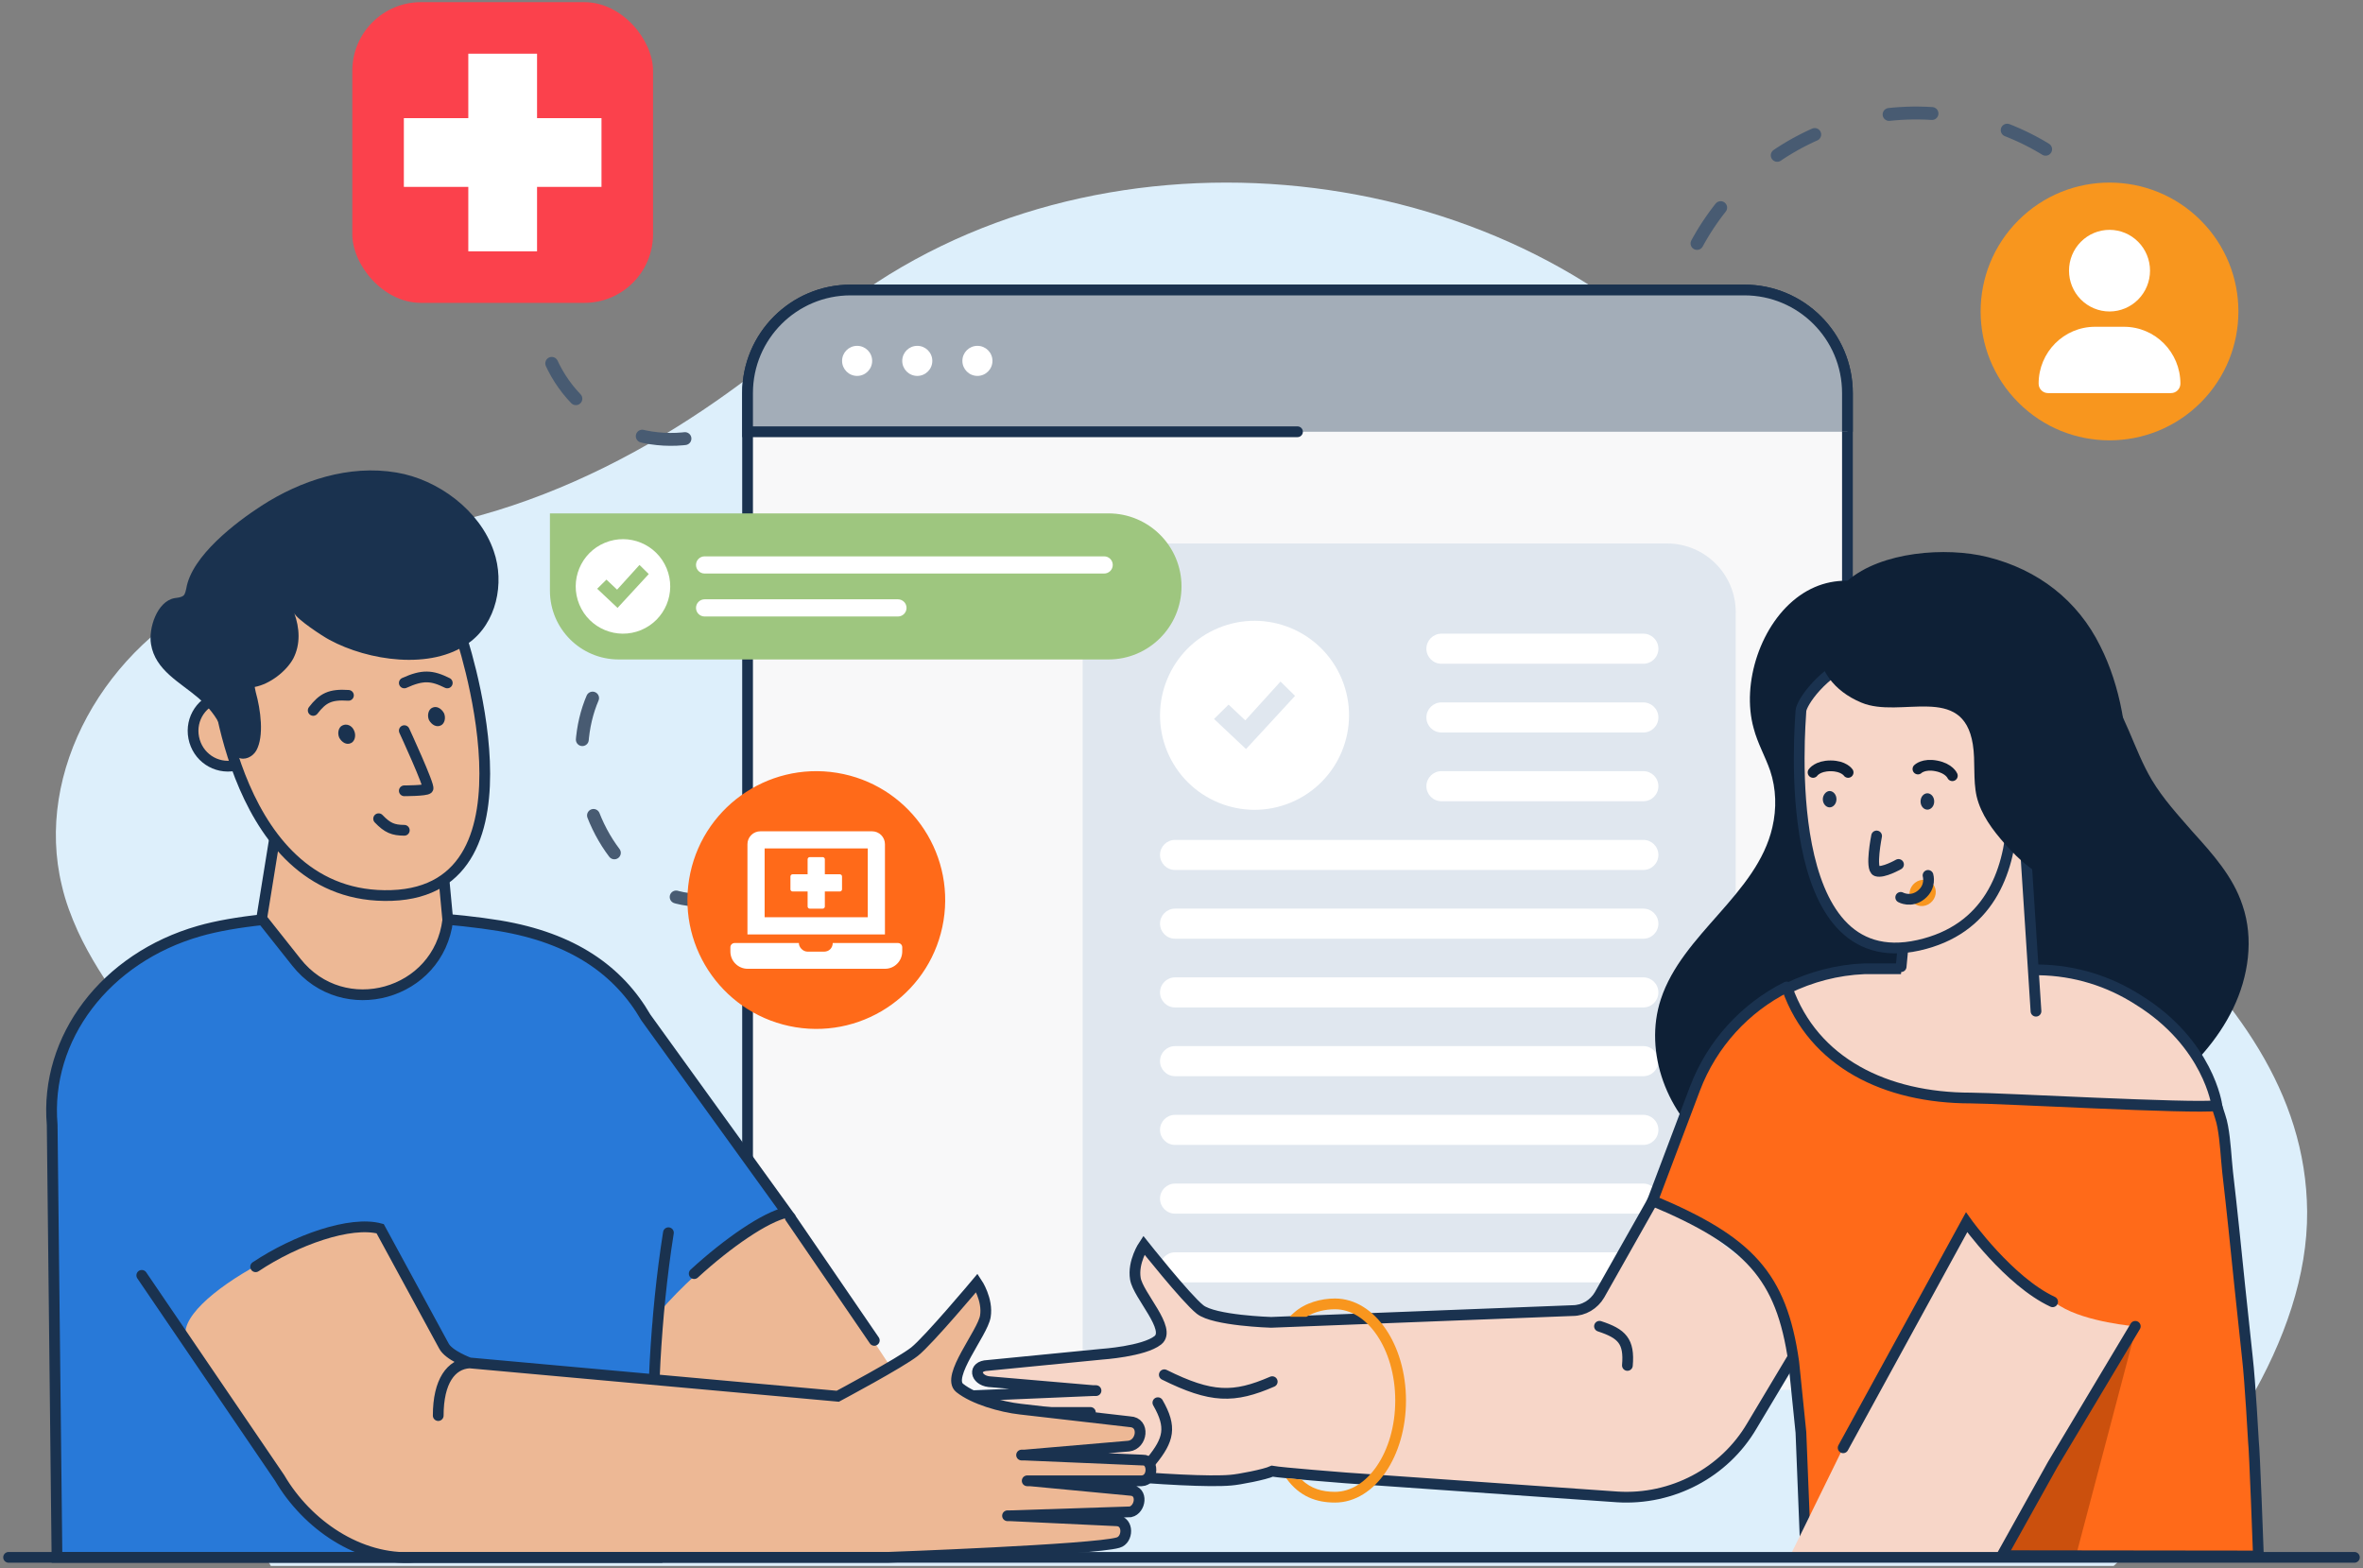
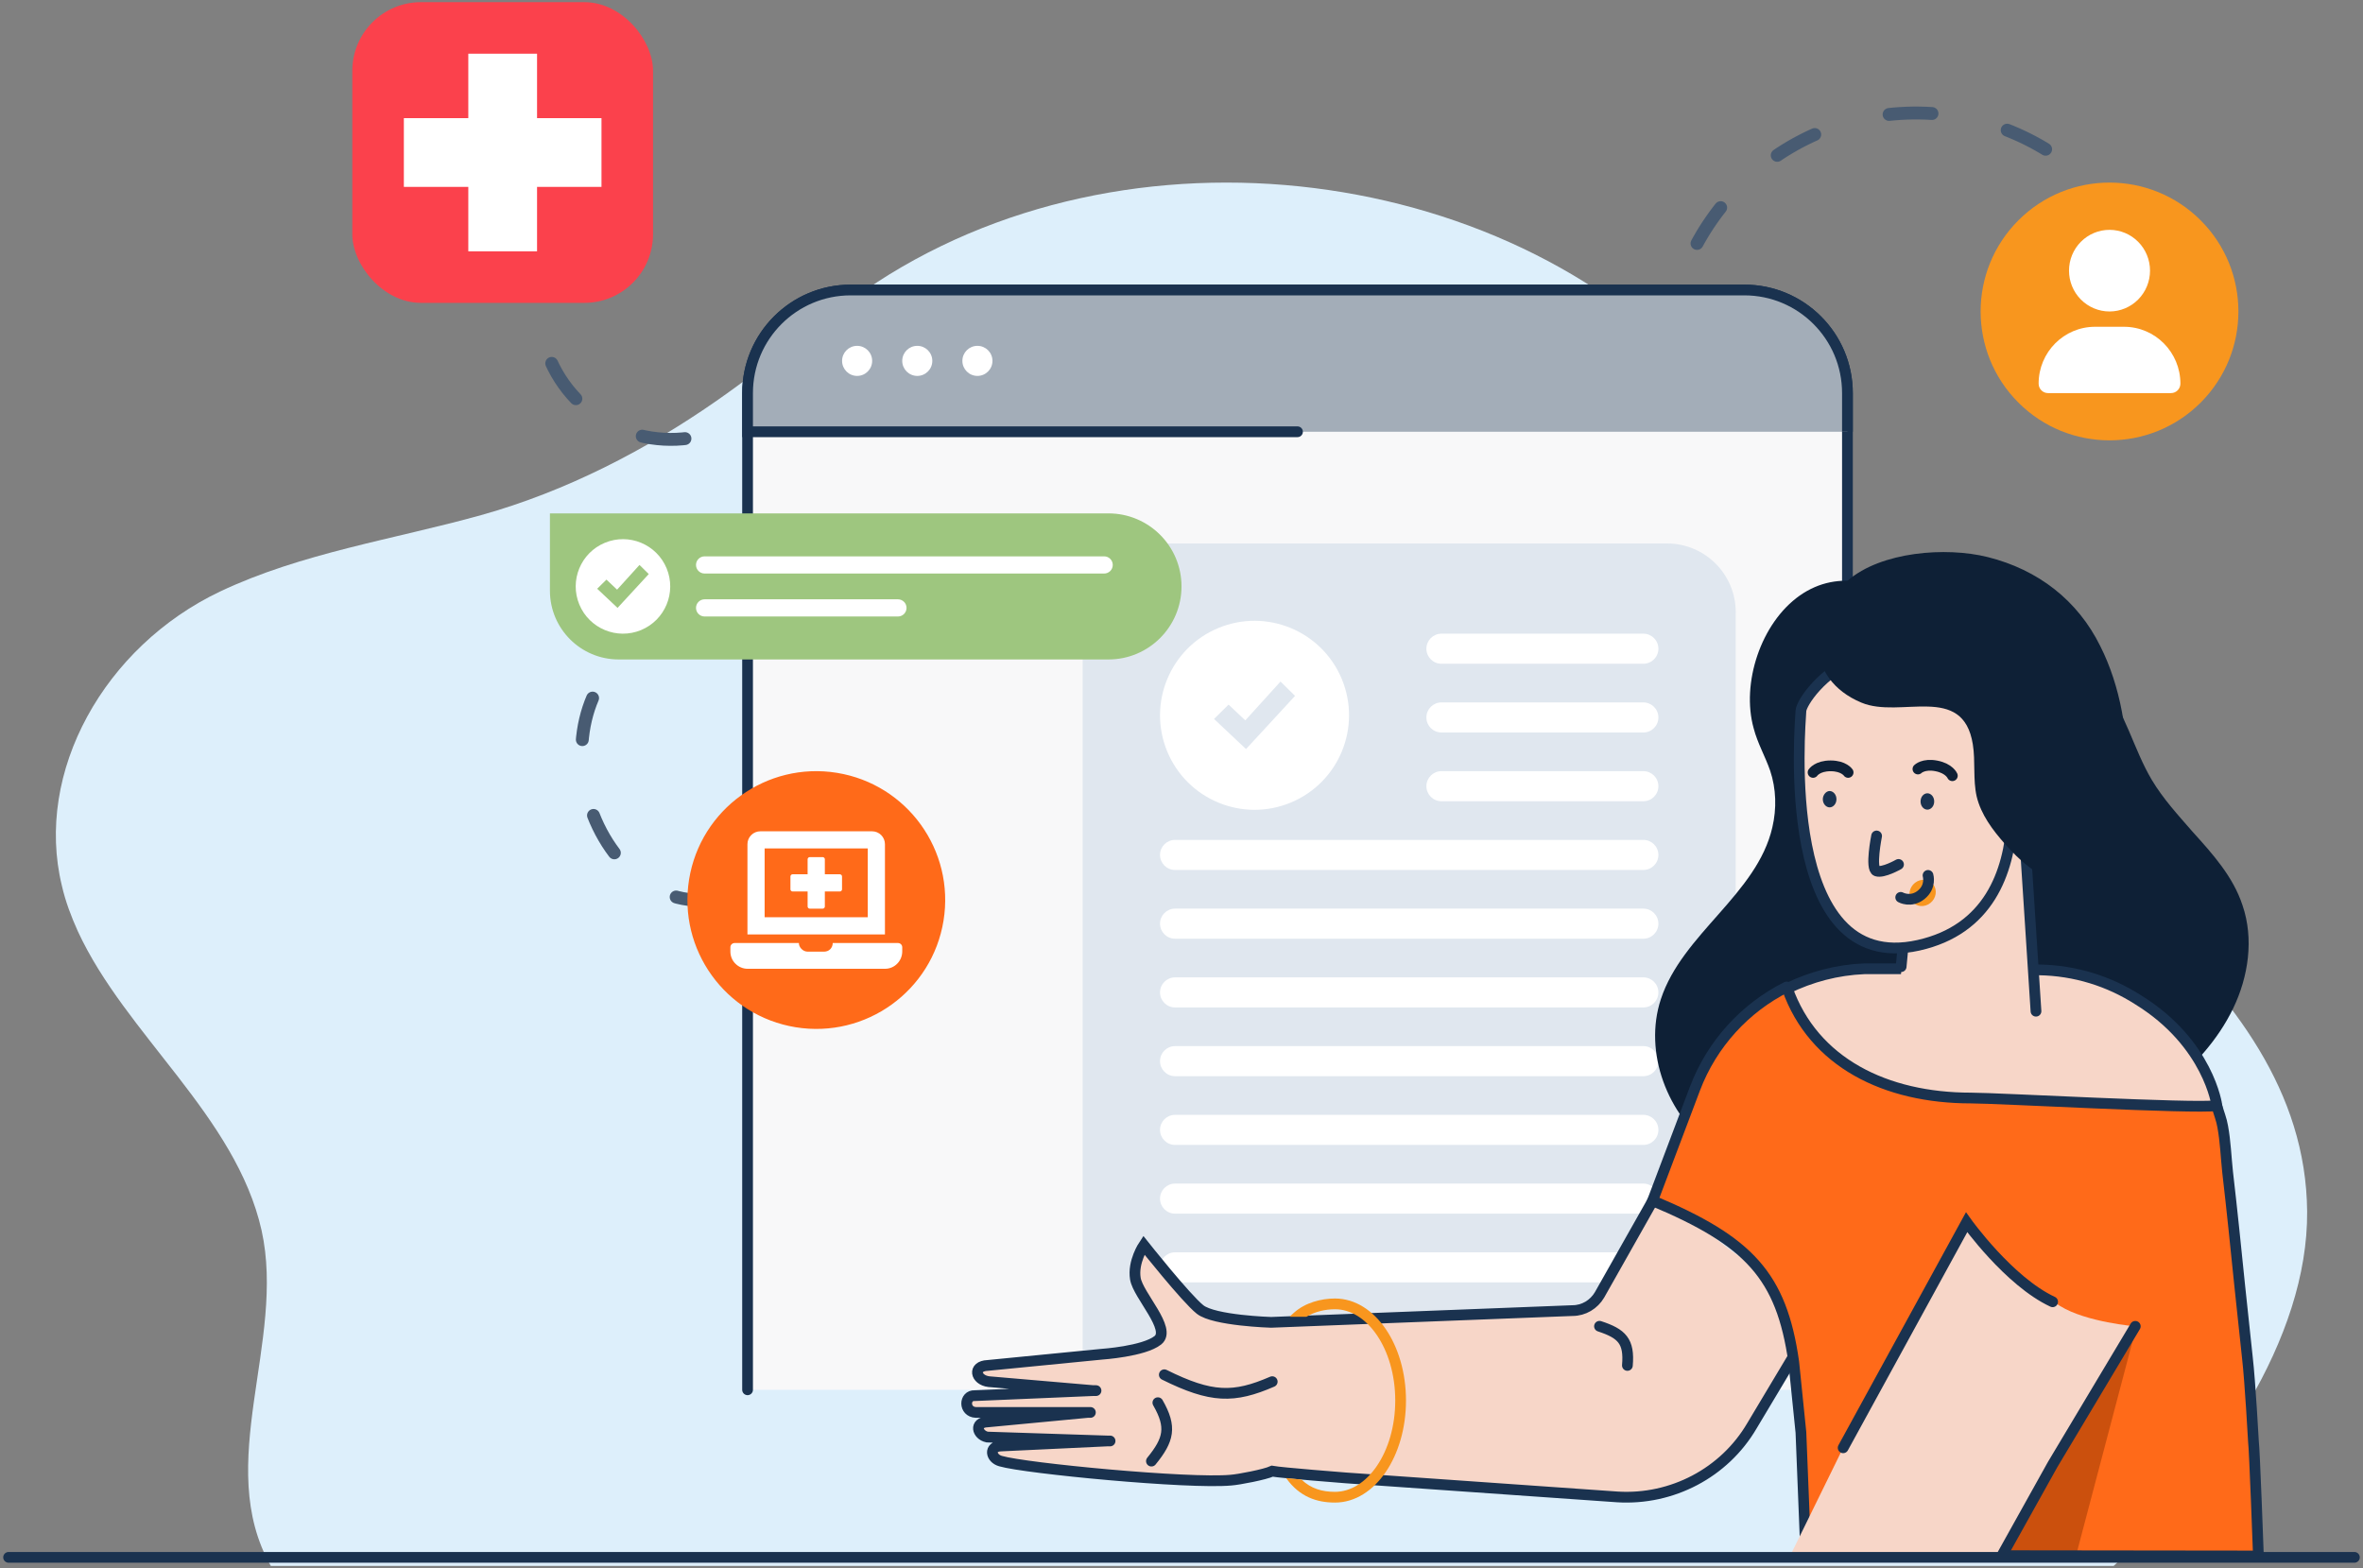
<svg xmlns="http://www.w3.org/2000/svg" width="550" height="365" viewBox="0 0 550 365" fill="none">
  <rect x="0" y="0" width="550" height="365" fill="#808080" stroke="none" />
  <g clip-path="url(#clip0_168_12881)">
    <path d="M388 83.494C388.447 51.464 414.774 25.862 446.804 26.309C478.834 26.756 504.436 53.083 503.989 85.113" stroke="#485B72" stroke-width="3" stroke-miterlimit="10" stroke-linecap="round" stroke-dasharray="10 18" />
    <path d="M18.109 216.753C16.555 213.298 15.241 209.842 14.405 206.177C7.953 179.685 24.322 150.471 51.204 137.696C70.201 128.691 91.707 125.55 112.018 119.895C131.851 114.346 150.37 104.712 166.619 93.404C180.359 83.875 192.665 72.776 207.002 63.875C269.847 25.237 360.411 40.734 402.825 96.231C416.685 114.346 424.809 135.497 438.429 153.822C469.613 195.811 536.52 226.072 536.998 281.988C537.237 311.621 515.492 343.244 491.955 364.5H63.032C49.651 340.835 66.617 312.249 60.882 286.386C54.908 259.789 29.22 240.836 18.109 216.753Z" fill="#DDEFFB" />
    <path d="M182.311 87.699C173.419 102.117 154.524 106.597 140.105 97.706C125.687 88.814 121.207 69.919 130.099 55.501" stroke="#485B72" stroke-width="3" stroke-miterlimit="10" stroke-linecap="round" stroke-dasharray="10 18" />
    <path d="M167.268 208.919C154.548 212.181 140.827 201.524 136.619 185.116C132.41 168.708 139.31 152.762 152.029 149.5" stroke="#485B72" stroke-width="3" stroke-miterlimit="10" stroke-linecap="round" stroke-dasharray="10 18" />
    <path d="M174 91.5C174 78.245 184.745 67.5 198 67.5H406C419.255 67.5 430 78.245 430 91.5V323.5H174V91.5Z" fill="#F8F8F9" />
    <path d="M430 323.5V91.5C430 78.245 419.255 67.5 406 67.5H198C184.745 67.5 174 78.245 174 91.5V323.5" stroke="#1A324F" stroke-width="2.5" stroke-linecap="round" />
    <path d="M252 142.5C252 133.663 259.163 126.5 268 126.5H388C396.837 126.5 404 133.663 404 142.5V323.5H252V142.5Z" fill="#E0E7EF" />
    <path d="M174 91.5C174 78.245 184.745 67.5 198 67.5H406C419.255 67.5 430 78.245 430 91.5V100.5H174V91.5Z" fill="#A3ADB8" />
    <path d="M174 100.5H172.75V101.75H174V100.5ZM302 101.75C302.69 101.75 303.25 101.19 303.25 100.5C303.25 99.81 302.69 99.25 302 99.25V101.75ZM198 68.75H406V66.25H198V68.75ZM428.75 91.5V100.5H431.25V91.5H428.75ZM175.25 100.5V91.5H172.75V100.5H175.25ZM302 99.25H174V101.75H302V99.25ZM406 68.75C418.564 68.75 428.75 78.936 428.75 91.5H431.25C431.25 77.555 419.945 66.25 406 66.25V68.75ZM198 66.25C184.055 66.25 172.75 77.555 172.75 91.5H175.25C175.25 78.936 185.436 68.75 198 68.75V66.25Z" fill="#1A324F" />
    <circle cx="199.5" cy="84" r="3.5" fill="white" />
    <circle cx="213.5" cy="84" r="3.5" fill="white" />
    <circle cx="227.5" cy="84" r="3.5" fill="white" />
    <path d="M300.411 186.824C311.632 182.181 316.967 169.31 312.324 158.089C307.681 146.868 294.81 141.533 283.589 146.176C272.368 150.819 267.033 163.69 271.676 174.911C276.319 186.132 289.19 191.467 300.411 186.824Z" fill="white" />
    <path d="M290.018 174.357L282.572 167.348L285.957 164.01L289.849 167.682L298.045 158.643L301.429 161.98L290.018 174.357Z" fill="#E0E7EF" />
    <path d="M386 167C386 165.067 384.433 163.5 382.5 163.5H335.5C333.567 163.5 332 165.067 332 167C332 168.933 333.567 170.5 335.5 170.5H382.5C384.433 170.5 386 168.933 386 167Z" fill="white" />
    <path d="M386 183C386 181.067 384.433 179.5 382.5 179.5H335.5C333.567 179.5 332 181.067 332 183C332 184.933 333.567 186.5 335.5 186.5H382.5C384.433 186.5 386 184.933 386 183Z" fill="white" />
    <path d="M386 199C386 197.067 384.433 195.5 382.5 195.5H273.5C271.567 195.5 270 197.067 270 199C270 200.933 271.567 202.5 273.5 202.5H382.5C384.433 202.5 386 200.933 386 199Z" fill="white" />
    <path d="M386 215C386 213.067 384.433 211.5 382.5 211.5H273.5C271.567 211.5 270 213.067 270 215C270 216.933 271.567 218.5 273.5 218.5H382.5C384.433 218.5 386 216.933 386 215Z" fill="white" />
    <path d="M386 231C386 229.067 384.433 227.5 382.5 227.5H273.5C271.567 227.5 270 229.067 270 231C270 232.933 271.567 234.5 273.5 234.5H382.5C384.433 234.5 386 232.933 386 231Z" fill="white" />
    <path d="M386 247C386 245.067 384.433 243.5 382.5 243.5H273.5C271.567 243.5 270 245.067 270 247C270 248.933 271.567 250.5 273.5 250.5H382.5C384.433 250.5 386 248.933 386 247Z" fill="white" />
    <path d="M386 263C386 261.067 384.433 259.5 382.5 259.5H273.5C271.567 259.5 270 261.067 270 263C270 264.933 271.567 266.5 273.5 266.5H382.5C384.433 266.5 386 264.933 386 263Z" fill="white" />
    <path d="M386 279C386 277.067 384.433 275.5 382.5 275.5H273.5C271.567 275.5 270 277.067 270 279C270 280.933 271.567 282.5 273.5 282.5H382.5C384.433 282.5 386 280.933 386 279Z" fill="white" />
    <path d="M386 295C386 293.067 384.433 291.5 382.5 291.5H273.5C271.567 291.5 270 293.067 270 295C270 296.933 271.567 298.5 273.5 298.5H382.5C384.433 298.5 386 296.933 386 295Z" fill="white" />
    <path d="M386 151C386 149.067 384.433 147.5 382.5 147.5H335.5C333.567 147.5 332 149.067 332 151C332 152.933 333.567 154.5 335.5 154.5H382.5C384.433 154.5 386 152.933 386 151Z" fill="white" />
    <g clip-path="url(#clip1_168_12881)">
      <g clip-path="url(#clip2_168_12881)">
        <path d="M387.735 275.5C387.735 275.5 397.558 289.254 407.76 294.014C417.963 298.775 427 299.725 427 299.725L407.76 331.895C401.347 342.835 389.175 349.217 376.48 348.436L313.264 344.007C313.264 344.007 298.212 342.835 296.118 342.444C294.417 343.226 288.347 344.398 286.514 344.528C276.698 345.44 238.661 341.793 232.902 340.1C230.546 339.449 230.154 336.714 232.902 336.584L257.72 335.411L229.761 334.5C227.405 333.979 226.751 331.113 229.761 330.983L253.14 328.769H227.143C224.264 328.639 224.395 324.732 226.882 324.862L254.448 323.69L230.154 321.606C227.013 321.215 226.358 317.959 229.892 317.829L256.412 315.224C256.412 315.224 266.228 314.573 269.5 311.968C272.772 309.363 264.919 301.548 264.265 297.641C263.61 293.734 266.228 289.827 266.228 289.827C266.228 289.827 276.044 302.2 279.316 304.804C282.588 307.409 295.856 307.8 295.856 307.8L366.009 305.065C368.627 305.065 370.983 303.632 372.291 301.418L387.735 275.5Z" fill="#F7D6C8" />
        <path d="M387.5 274.5L372.291 301.418C370.983 303.632 368.627 305.065 366.009 305.065L295.856 307.8C295.856 307.8 282.588 307.409 279.316 304.804C276.044 302.2 266.228 289.827 266.228 289.827C266.228 289.827 263.61 293.734 264.265 297.641C264.919 301.548 272.772 309.363 269.5 311.968C266.228 314.573 256.412 315.224 256.412 315.224L229.892 317.829C226.358 317.959 227.013 321.215 230.154 321.606L254.448 323.69M254.448 323.69L226.882 324.862C224.395 324.732 224.264 328.639 227.143 328.769H253.14M254.448 323.69H255.103M253.14 328.769L229.761 330.983C226.751 331.113 227.405 333.979 229.761 334.5L257.72 335.411M253.14 328.769H253.794M257.72 335.411L232.902 336.584C230.154 336.714 230.546 339.449 232.902 340.1C238.661 341.793 276.698 345.44 286.514 344.528C288.347 344.398 294.417 343.226 296.118 342.444C298.212 342.835 313.264 344.007 313.264 344.007L376.48 348.436C389.175 349.217 401.347 342.835 407.76 331.895L427 299.725M257.72 335.411H258.375M372.291 308.712C377.507 310.422 379.278 312.17 378.786 317.829M271 320C281.96 325.439 287.176 325.483 296.118 321.606M268 340.1C272.051 335.131 272.775 332.192 269.5 326.5" stroke="#1A324F" stroke-width="2.5" stroke-linecap="round" />
        <path fill-rule="evenodd" clip-rule="evenodd" d="M310.713 304.75C308.488 304.75 306.016 305.305 304.08 306.5H300.313L300.234 306.413L301.161 305.574C303.79 303.191 307.581 302.25 310.713 302.25C315.471 302.25 319.636 305.089 322.556 309.388C325.481 313.692 327.25 319.57 327.25 326C327.25 332.43 325.481 338.308 322.556 342.612C319.636 346.911 315.471 349.75 310.713 349.75C306.377 349.75 302.496 348.34 299.492 344.239L299.342 344.034L302.925 344.393C305.108 346.489 307.701 347.25 310.713 347.25C314.397 347.25 317.876 345.053 320.488 341.207C323.096 337.369 324.75 331.996 324.75 326C324.75 320.004 323.096 314.631 320.488 310.793C317.876 306.947 314.397 304.75 310.713 304.75Z" fill="#F8961E" />
        <path d="M468.894 165.709C461.095 151.777 437.196 125.827 418.916 138.615C409.835 145.004 405.241 159.064 408.179 169.544C409.077 172.995 410.861 176.061 412.015 179.395C413.425 183.604 413.542 188.209 412.528 192.557C408.949 208.156 391.566 217.354 386.577 232.568C382.485 244.972 388.104 259.544 398.596 267.332C409.077 275.131 423.393 276.798 436.042 273.348C446.394 270.538 458.798 266.19 464.546 256.467C474.782 239.341 476.822 218.636 477.078 198.561C477.206 193.711 477.206 188.722 476.309 183.989C475.038 177.6 472.217 171.468 468.894 165.709Z" fill="#0E2036" />
        <path d="M510.316 193.583C515.049 198.817 519.771 204.064 521.951 210.709C524.632 218.508 523.35 227.321 519.77 234.736C516.191 242.15 510.444 248.422 503.927 253.529C500.733 256.222 497.154 258.647 493.19 259.801C481.042 263.38 462.378 261.584 458.542 246.755C457.516 242.792 458.671 237.429 458.799 233.337C459.184 227.45 460.081 221.574 461.224 215.827C464.803 197.803 464.43 178.754 472.602 162.13C474.269 158.807 476.694 155.1 480.401 154.587C483.852 154.085 487.046 156.382 489.226 159.063C494.717 165.58 496.513 174.277 500.861 181.564C503.542 186.04 506.993 189.747 510.316 193.583Z" fill="#0E2036" />
        <path d="M525.659 362.181C525.274 360.397 524.889 358.602 524.633 356.818C525.659 349 525.659 340.5 523.478 332.535C523.478 327.032 523.735 321.541 523.094 316.039C522.453 310.419 521.951 304.917 521.31 299.298C520.412 290.472 519.515 281.659 518.489 272.834C518.116 269.383 517.988 265.676 517.346 262.225C513.896 241.264 495.744 225.665 474.526 225.409L454.708 225.152H433.746C416.236 225.794 400.766 236.915 394.505 253.4L384.654 279.479L402 288L410.5 297L416.5 308.5L419.174 333.421L420.316 362.053L525.659 362.181Z" fill="#FF6A19" />
        <path d="M458.748 255.585C465.107 255.585 510.535 258.12 516 257.356C516 257.356 514.097 242.887 497.678 232.735C490.936 228.417 483.046 225.882 474.517 225.755L454.803 225.5H433.939C427.569 225.755 421.465 227.41 416 230.072C422.104 247.332 438.894 255.585 458.748 255.585Z" fill="#F7D6C8" stroke="#1A324F" stroke-width="2.5" stroke-linecap="round" />
        <path d="M473.883 235.377H441.672L446.405 183.988H470.561L473.883 235.377Z" fill="#F7D6C8" />
        <path d="M473.884 235.377L470.562 183.988H446.406L442.5 225" stroke="#1A324F" stroke-width="2.5" stroke-linecap="round" />
        <path d="M443.712 212.877C443.84 212.633 445.379 212.633 445.624 212.504C447.163 212.12 448.702 211.35 450.101 210.452C451.255 209.811 453.936 208.669 454.577 207.515C454.321 207.899 454.065 208.412 453.808 208.797C451.511 212.504 447.548 216.841 443.199 217.739C443.327 216.713 443.327 215.827 443.456 214.801C443.584 214.288 443.584 213.519 443.712 212.877Z" fill="#1A324F" />
        <path d="M497.271 308.754L458.386 335.999L438.943 349.621L429.221 356.433L426.791 358.136L421 358.5L419.5 363.244H482.9L497.271 308.754Z" fill="#CB500D" />
        <path d="M415.842 229.741C406.226 234.566 398.495 242.894 394.505 253.4L384.654 279.479C407.118 288.918 414.634 296.944 417.5 317L419.174 333.421L420.316 362.053L525.659 362.181C525.659 362.181 524.756 337.284 524.5 335.5C524.5 335.5 523.735 321.541 523.094 316.039C522.453 310.419 521.951 304.917 521.31 299.298C520.412 290.472 519.515 281.659 518.489 272.834C518.116 269.383 517.988 265.676 517.346 262.225C517.082 260.617 516.433 259.04 516 257.5" stroke="#1A324F" stroke-width="2.5" stroke-linecap="round" />
        <path d="M442.291 310.418L457.735 284.5C457.735 284.5 468.078 296.924 479.5 304C485.605 307.782 497 308.725 497 308.725L477.76 340.895L465 363.5H416L429 337L442.291 310.418Z" fill="#F7D6C8" />
        <path d="M477.76 303.014C467.557 298.254 457.735 284.5 457.735 284.5L429 337M497 308.725L477.76 340.895L466 362" stroke="#1A324F" stroke-width="2.5" stroke-linecap="round" />
        <path d="M465.703 167.12C465.703 167.12 479.121 212.75 446.525 220.036C413.801 227.322 419.001 169 419.175 165.453C419.35 161.906 438.469 135.935 465.703 167.12Z" fill="#F7D6C8" stroke="#1A324F" stroke-width="2.5" stroke-linecap="round" />
        <path d="M425.857 187.432C425.361 187.432 424.77 186.891 424.77 186.028C424.77 185.676 424.909 185.309 425.133 185.034C425.36 184.756 425.626 184.623 425.857 184.623C426.352 184.623 426.944 185.164 426.944 186.028C426.944 186.891 426.352 187.432 425.857 187.432Z" fill="#1A324F" stroke="#1A324F" />
        <path d="M449.694 186.556C449.694 187.418 449.126 187.961 448.607 187.961C448.087 187.961 447.52 187.418 447.52 186.556C447.52 185.694 448.087 185.151 448.607 185.151C449.126 185.151 449.694 185.694 449.694 186.556Z" fill="#1A324F" stroke="#1A324F" />
        <path d="M449.304 210.188C450.667 209.109 450.971 207.169 449.975 205.88C448.979 204.58 447.074 204.415 445.699 205.506C444.335 206.597 444.032 208.525 445.028 209.814C446.024 211.103 447.929 211.279 449.304 210.188Z" fill="#F8961E" />
        <path d="M422 179.795C422 179.795 423.02 178.265 426.08 178.265C429.14 178.265 430.16 179.795 430.16 179.795" stroke="#0E2036" stroke-width="2.5" stroke-linecap="round" />
        <path d="M446.409 179.002C446.409 179.002 447.702 177.695 450.706 178.28C453.71 178.864 454.419 180.561 454.419 180.561" stroke="#0E2036" stroke-width="2.5" stroke-linecap="round" />
        <path d="M442.401 208.879C442.401 208.879 444.777 210.206 447.162 208.288C449.546 206.371 448.759 203.765 448.759 203.765" stroke="#1A324F" stroke-width="2.5" stroke-linecap="round" />
        <path d="M436.789 194.585C436.789 194.585 435.259 202.235 436.789 202.745C438.319 203.255 441.889 201.215 441.889 201.215" stroke="#1A324F" stroke-width="2.5" stroke-linecap="round" />
        <path d="M492.037 191.275C493.063 187.953 494.718 185.015 494.975 181.564C495.488 171.212 493.564 159.705 488.842 150.379C483.596 139.758 474.398 132.6 462.635 129.663C452.924 127.238 437.838 128.392 430.039 135.165C420.328 143.594 420.072 158.038 433.234 163.541C442.303 167.376 456.888 158.936 459.184 173.252C459.826 177.216 459.184 181.436 460.082 185.4C461.096 189.62 463.789 193.199 466.727 196.521C470.05 200.229 473.885 203.808 478.735 205.09C482.197 205.976 487.688 205.218 489.857 202.141C491.78 199.331 491.011 194.598 492.037 191.275Z" fill="#0E2036" />
      </g>
    </g>
    <g clip-path="url(#clip3_168_12881)">
      <g clip-path="url(#clip4_168_12881)">
        <path d="M183.501 283L190.191 292.23L207.501 318.5L210.285 340.482C198.229 358.013 170.475 363.138 158.097 345.768L141 314.104L155.904 292.23L183.501 283Z" fill="#EDB895" />
        <path d="M203.499 312L183.92 283.391M140.999 314.108L158.095 345.768C170.473 363.137 198.227 358.013 210.283 340.483" stroke="#1A324F" stroke-width="2.5" stroke-linecap="round" />
        <path d="M152.009 307.142C150.405 336.571 151.511 346.343 152.883 362.154H13.361L12.244 262.332C10.496 242.04 24.692 223.374 46.477 217.145C62.908 212.42 95.636 212.542 116.305 215.906C133.477 218.771 144.065 226.361 150.405 237.315L183.145 282.745C176.041 284.239 160.739 296.31 152.02 307.142H152.009Z" fill="#2879D8" />
        <path d="M155.578 286.938C154.002 296.856 153.023 307.067 152.476 316.825C151.467 334.815 151.927 352.265 152.816 362.5H13.263L12.145 261.831C10.397 241.57 24.596 222.933 46.386 216.713C62.821 211.996 95.556 212.118 116.229 215.476C133.405 218.337 143.996 225.916 150.337 236.853L183.084 282.213C178.194 283.24 169.419 289.27 161.579 296.456M179.231 350.847L231.268 350.482" stroke="#1A324F" stroke-width="2.5" stroke-linecap="round" />
        <path d="M67.5 172.965H100.361L104.223 214.158C102.109 231.584 79.947 237.813 68.994 223.994L60.906 213.792L67.5 172.965Z" fill="#EDB895" stroke="#1A324F" stroke-width="2.5" stroke-linecap="round" />
        <path d="M65.08 344.005C65.08 344.005 47.999 321.5 43.499 312C38.999 302.5 77.406 283.01 88.481 285.998L103.296 313.26C104.414 315.495 106.782 316.989 109.271 317.243L194.999 325.5C194.999 325.5 209.609 317.211 212.881 314.606C216.153 312.001 227.381 298.606 227.381 298.606C227.381 298.606 229.998 302.513 229.344 306.42C228.69 310.328 220.109 320.469 223.381 323.074C226.653 325.678 236.469 328.33 236.469 328.33L262.989 330.935C266.523 331.065 265.868 336.215 262.727 336.606L238.432 338.69L265.999 339.862C268.486 339.732 268.617 344.555 265.737 344.685H239.741L263.12 346.899C266.13 347.03 265.476 351.388 263.12 351.909L235.16 352.82L259.979 353.992C262.727 354.123 262.596 358.421 260.24 359.072C254.482 360.765 216.444 364.412 206.628 363.5C204.796 363.37 198.726 362.198 197.024 361.416C194.93 361.807 179.617 362.113 179.617 362.113L96.326 361.686C83.63 362.468 71.493 354.946 65.08 344.005Z" fill="#EDB895" />
        <path d="M32.999 296.861L65.08 344.005C71.493 354.946 83.63 363.281 96.326 362.5H179.617H206.628C206.628 362.5 254.482 360.765 260.24 359.072C262.596 358.421 262.727 354.123 259.979 353.992L235.16 352.82M109.271 317.243C109.271 317.243 104.414 315.495 103.296 313.26L88.481 285.997C81.579 284.136 68.877 288.608 59.499 294.861M109.271 317.243C104.999 317.5 101.999 321.5 101.999 329.5M109.271 317.243L194.999 325C194.999 325 209.609 317.211 212.881 314.606C216.153 312.001 227.381 298.606 227.381 298.606C227.381 298.606 229.998 302.513 229.344 306.42C228.69 310.328 220.109 320.469 223.381 323.074C226.653 325.678 232.999 327.5 237.499 328C241.999 328.5 262.989 330.934 262.989 330.934C266.523 331.065 265.868 336.215 262.727 336.606L238.432 338.69M238.432 338.69L265.999 339.862C268.486 339.732 268.617 344.555 265.737 344.685H239.741M238.432 338.69H237.778M239.741 344.685L263.12 346.899C266.13 347.029 265.476 351.387 263.12 351.908L235.16 352.82M239.741 344.685H239.087M235.16 352.82H234.506" stroke="#1A324F" stroke-width="2.5" stroke-linecap="round" />
        <path d="M51.566 162.134C47.085 163.008 44.219 167.234 45.093 171.715C45.968 176.196 50.194 179.062 54.675 178.188C59.156 177.325 62.022 173.087 61.148 168.606C60.274 164.247 55.914 161.392 51.566 162.134Z" fill="#EDB895" stroke="#1A324F" stroke-width="2.5" stroke-linecap="round" />
        <path d="M50.196 156.911C50.196 156.911 54.422 209.677 91.145 208.438C127.735 207.187 106.956 146.953 106.956 146.953C65.387 107.364 50.196 156.911 50.196 156.911Z" fill="#EDB895" stroke="#1A324F" stroke-width="2.5" stroke-linecap="round" />
        <path d="M94.103 193.266C91.524 193.248 90.201 192.736 88.127 190.571" stroke="#1A324F" stroke-width="2.5" stroke-linecap="round" />
        <path d="M104.105 158.966C100.508 157.173 98.347 157.04 94.106 158.966" stroke="#1A324F" stroke-width="2.5" stroke-linecap="round" />
        <path d="M72.9 165.362C75.147 162.452 76.867 161.571 81.103 161.854" stroke="#1A324F" stroke-width="2.5" stroke-linecap="round" />
        <path d="M59.29 159.897C62.775 159.267 66.636 156.279 68.252 153.303C69.989 149.939 69.746 146.2 68.495 142.714C68.993 144.086 75.222 148.191 76.705 148.944C85.667 153.801 100.35 156.036 109.068 149.685C115.541 145.082 117.533 135.744 114.921 128.275C111.691 118.815 101.976 111.601 92.273 109.986C81.197 108.116 69.989 111.845 60.905 117.698C54.93 121.559 44.596 129.404 43.357 136.994C43.235 137.492 43.114 138.233 42.737 138.61C42.118 139.107 41.365 139.107 40.624 139.229C36.519 139.981 34.528 146.332 35.147 149.939C36.143 156.036 41.874 158.769 46.223 162.509C48.469 164.5 50.206 166.613 51.445 169.225C52.441 171.471 53.06 174.956 55.428 176.328C56.922 177.069 58.792 176.195 59.655 174.702C61.525 171.349 60.651 165.12 59.533 161.137C59.411 160.517 59.29 160.019 59.29 159.897Z" fill="#1A324F" />
        <path d="M100.605 164.744C99.731 165.12 99.366 166.492 99.852 167.609C100.472 168.727 101.601 169.357 102.596 168.86C103.47 168.483 103.836 167.111 103.338 165.994C102.718 164.876 101.59 164.246 100.605 164.744Z" fill="#1A324F" />
        <path d="M94.103 170.071C94.103 170.071 100.103 183.071 99.603 183.571C99.103 184.071 94.103 184.071 94.103 184.071" stroke="#1A324F" stroke-width="2.5" stroke-linecap="round" />
        <path d="M79.703 168.86C78.828 169.225 78.463 170.597 78.961 171.714C79.581 172.843 80.698 173.463 81.694 172.965C82.568 172.588 82.933 171.217 82.435 170.099C81.938 168.86 80.698 168.362 79.703 168.86Z" fill="#1A324F" />
      </g>
    </g>
    <path d="M2 362.5H548" stroke="#1A324F" stroke-width="2.5" stroke-linecap="round" />
    <g clip-path="url(#clip5_168_12881)">
      <path d="M128 119.5H258C267.389 119.5 275 127.111 275 136.5C275 145.889 267.389 153.5 258 153.5H144C135.163 153.5 128 146.337 128 137.5V119.5Z" fill="#9EC67F" />
      <path d="M149.205 146.662C154.816 144.34 157.484 137.905 155.162 132.295C152.84 126.684 146.405 124.016 140.795 126.338C135.184 128.66 132.516 135.095 134.838 140.705C137.16 146.316 143.595 148.984 149.205 146.662Z" fill="white" />
      <path d="M143.738 141.5L139 137.04L141.154 134.916L143.631 137.252L148.846 131.5L151 133.624L143.738 141.5Z" fill="#9EC67F" />
      <path d="M259 131.5C259 130.395 258.105 129.5 257 129.5H164C162.895 129.5 162 130.395 162 131.5C162 132.605 162.895 133.5 164 133.5H257C258.105 133.5 259 132.605 259 131.5Z" fill="white" />
      <path d="M211 141.5C211 140.395 210.105 139.5 209 139.5H164C162.895 139.5 162 140.395 162 141.5C162 142.605 162.895 143.5 164 143.5H209C210.105 143.5 211 142.605 211 141.5Z" fill="white" />
    </g>
    <path d="M219.609 214.307C222.258 197.951 211.162 182.549 194.806 179.891C178.451 177.242 163.049 188.348 160.391 204.693C157.742 221.049 168.848 236.451 185.193 239.109C201.549 241.758 216.951 230.652 219.609 214.307Z" fill="#FF6A19" />
    <path d="M184.478 207.506H187.976V211.005C187.976 211.143 188.026 211.268 188.126 211.356C188.214 211.444 188.352 211.506 188.477 211.506H191.486C191.611 211.506 191.749 211.456 191.836 211.356C191.937 211.268 191.987 211.13 191.987 211.005V207.506H195.484C195.61 207.506 195.747 207.456 195.835 207.356C195.935 207.268 195.986 207.13 195.986 207.005V204.008C195.986 203.87 195.935 203.745 195.835 203.657C195.747 203.569 195.61 203.506 195.484 203.506H191.987V200.008C191.987 199.87 191.937 199.744 191.836 199.657C191.749 199.569 191.611 199.506 191.486 199.506H188.477C188.352 199.506 188.214 199.556 188.126 199.657C188.026 199.744 187.976 199.882 187.976 200.008V203.506H184.478C184.353 203.506 184.215 203.556 184.127 203.657C184.027 203.745 183.977 203.882 183.977 204.008V207.005C183.977 207.143 184.027 207.268 184.127 207.356C184.215 207.444 184.353 207.506 184.478 207.506ZM205.976 196.497C205.976 195.707 205.663 194.942 205.099 194.378C204.535 193.813 203.77 193.5 202.98 193.5H176.97C176.18 193.5 175.415 193.813 174.851 194.378C174.287 194.942 173.974 195.707 173.974 196.497V217.513H205.976V196.497ZM201.978 213.5H177.972V197.487H201.978V213.5ZM208.985 219.506H193.83C193.779 220.748 192.915 221.513 191.786 221.513H187.988C186.822 221.513 185.92 220.422 185.945 219.506H170.99C170.727 219.506 170.476 219.607 170.288 219.795C170.1 219.983 170 220.234 170 220.497V221.5C170 222.566 170.426 223.582 171.178 224.321C171.93 225.074 172.946 225.5 173.999 225.5H206.001C207.067 225.5 208.082 225.074 208.822 224.321C209.574 223.569 209.987 222.553 210 221.5V220.497C210 220.234 209.9 219.983 209.712 219.795C209.524 219.607 209.273 219.506 209.01 219.506H208.985Z" fill="white" />
    <rect x="82" y="0.5" width="70" height="70" rx="16" fill="#FB414C" />
    <path d="M140 27.5H94V43.5H140V27.5Z" fill="white" />
    <path d="M109 12.5V58.5H125V12.5H109Z" fill="white" />
    <g clip-path="url(#clip6_168_12881)">
      <path d="M512.217 93.713C523.928 81.992 523.928 62.998 512.217 51.287C500.505 39.576 481.502 39.566 469.791 51.287C458.07 62.998 458.07 81.992 469.791 93.713C481.512 105.434 500.495 105.424 512.217 93.713Z" fill="#F8961E" />
      <g clip-path="url(#clip7_168_12881)">
        <path d="M491 72.5C493.501 72.5 495.899 71.499 497.667 69.718C499.435 67.936 500.429 65.52 500.429 63C500.429 60.48 499.435 58.064 497.667 56.282C495.899 54.501 493.501 53.5 491 53.5C488.499 53.5 486.101 54.501 484.333 56.282C482.565 58.064 481.571 60.48 481.571 63C481.571 65.52 482.565 67.936 484.333 69.718C486.101 71.499 488.499 72.5 491 72.5ZM487.634 76.062C480.378 76.062 474.5 81.985 474.5 89.296C474.5 90.513 475.48 91.5 476.688 91.5H505.312C506.52 91.5 507.5 90.513 507.5 89.296C507.5 81.985 501.622 76.062 494.366 76.062H487.634Z" fill="white" />
      </g>
    </g>
  </g>
  <defs>
    <clipPath id="clip0_168_12881">
      <rect width="550" height="364" fill="white" transform="translate(0 0.5)" />
    </clipPath>
    <clipPath id="clip1_168_12881">
      <rect width="304" height="235" fill="white" transform="translate(223 128.5)" />
    </clipPath>
    <clipPath id="clip2_168_12881">
      <rect width="304" height="235" fill="white" transform="translate(223 128.5)" />
    </clipPath>
    <clipPath id="clip3_168_12881">
      <rect width="300" height="256" fill="white" transform="translate(10 109.5)" />
    </clipPath>
    <clipPath id="clip4_168_12881">
-       <rect width="300" height="256" fill="white" transform="translate(10 109.5)" />
-     </clipPath>
+       </clipPath>
    <clipPath id="clip5_168_12881">
      <rect width="147" height="34" fill="white" transform="translate(128 119.5)" />
    </clipPath>
    <clipPath id="clip6_168_12881">
      <rect width="60" height="60" fill="white" transform="translate(461 42.5)" />
    </clipPath>
    <clipPath id="clip7_168_12881">
      <rect width="38" height="38" fill="white" transform="translate(472 53.5)" />
    </clipPath>
  </defs>
</svg>